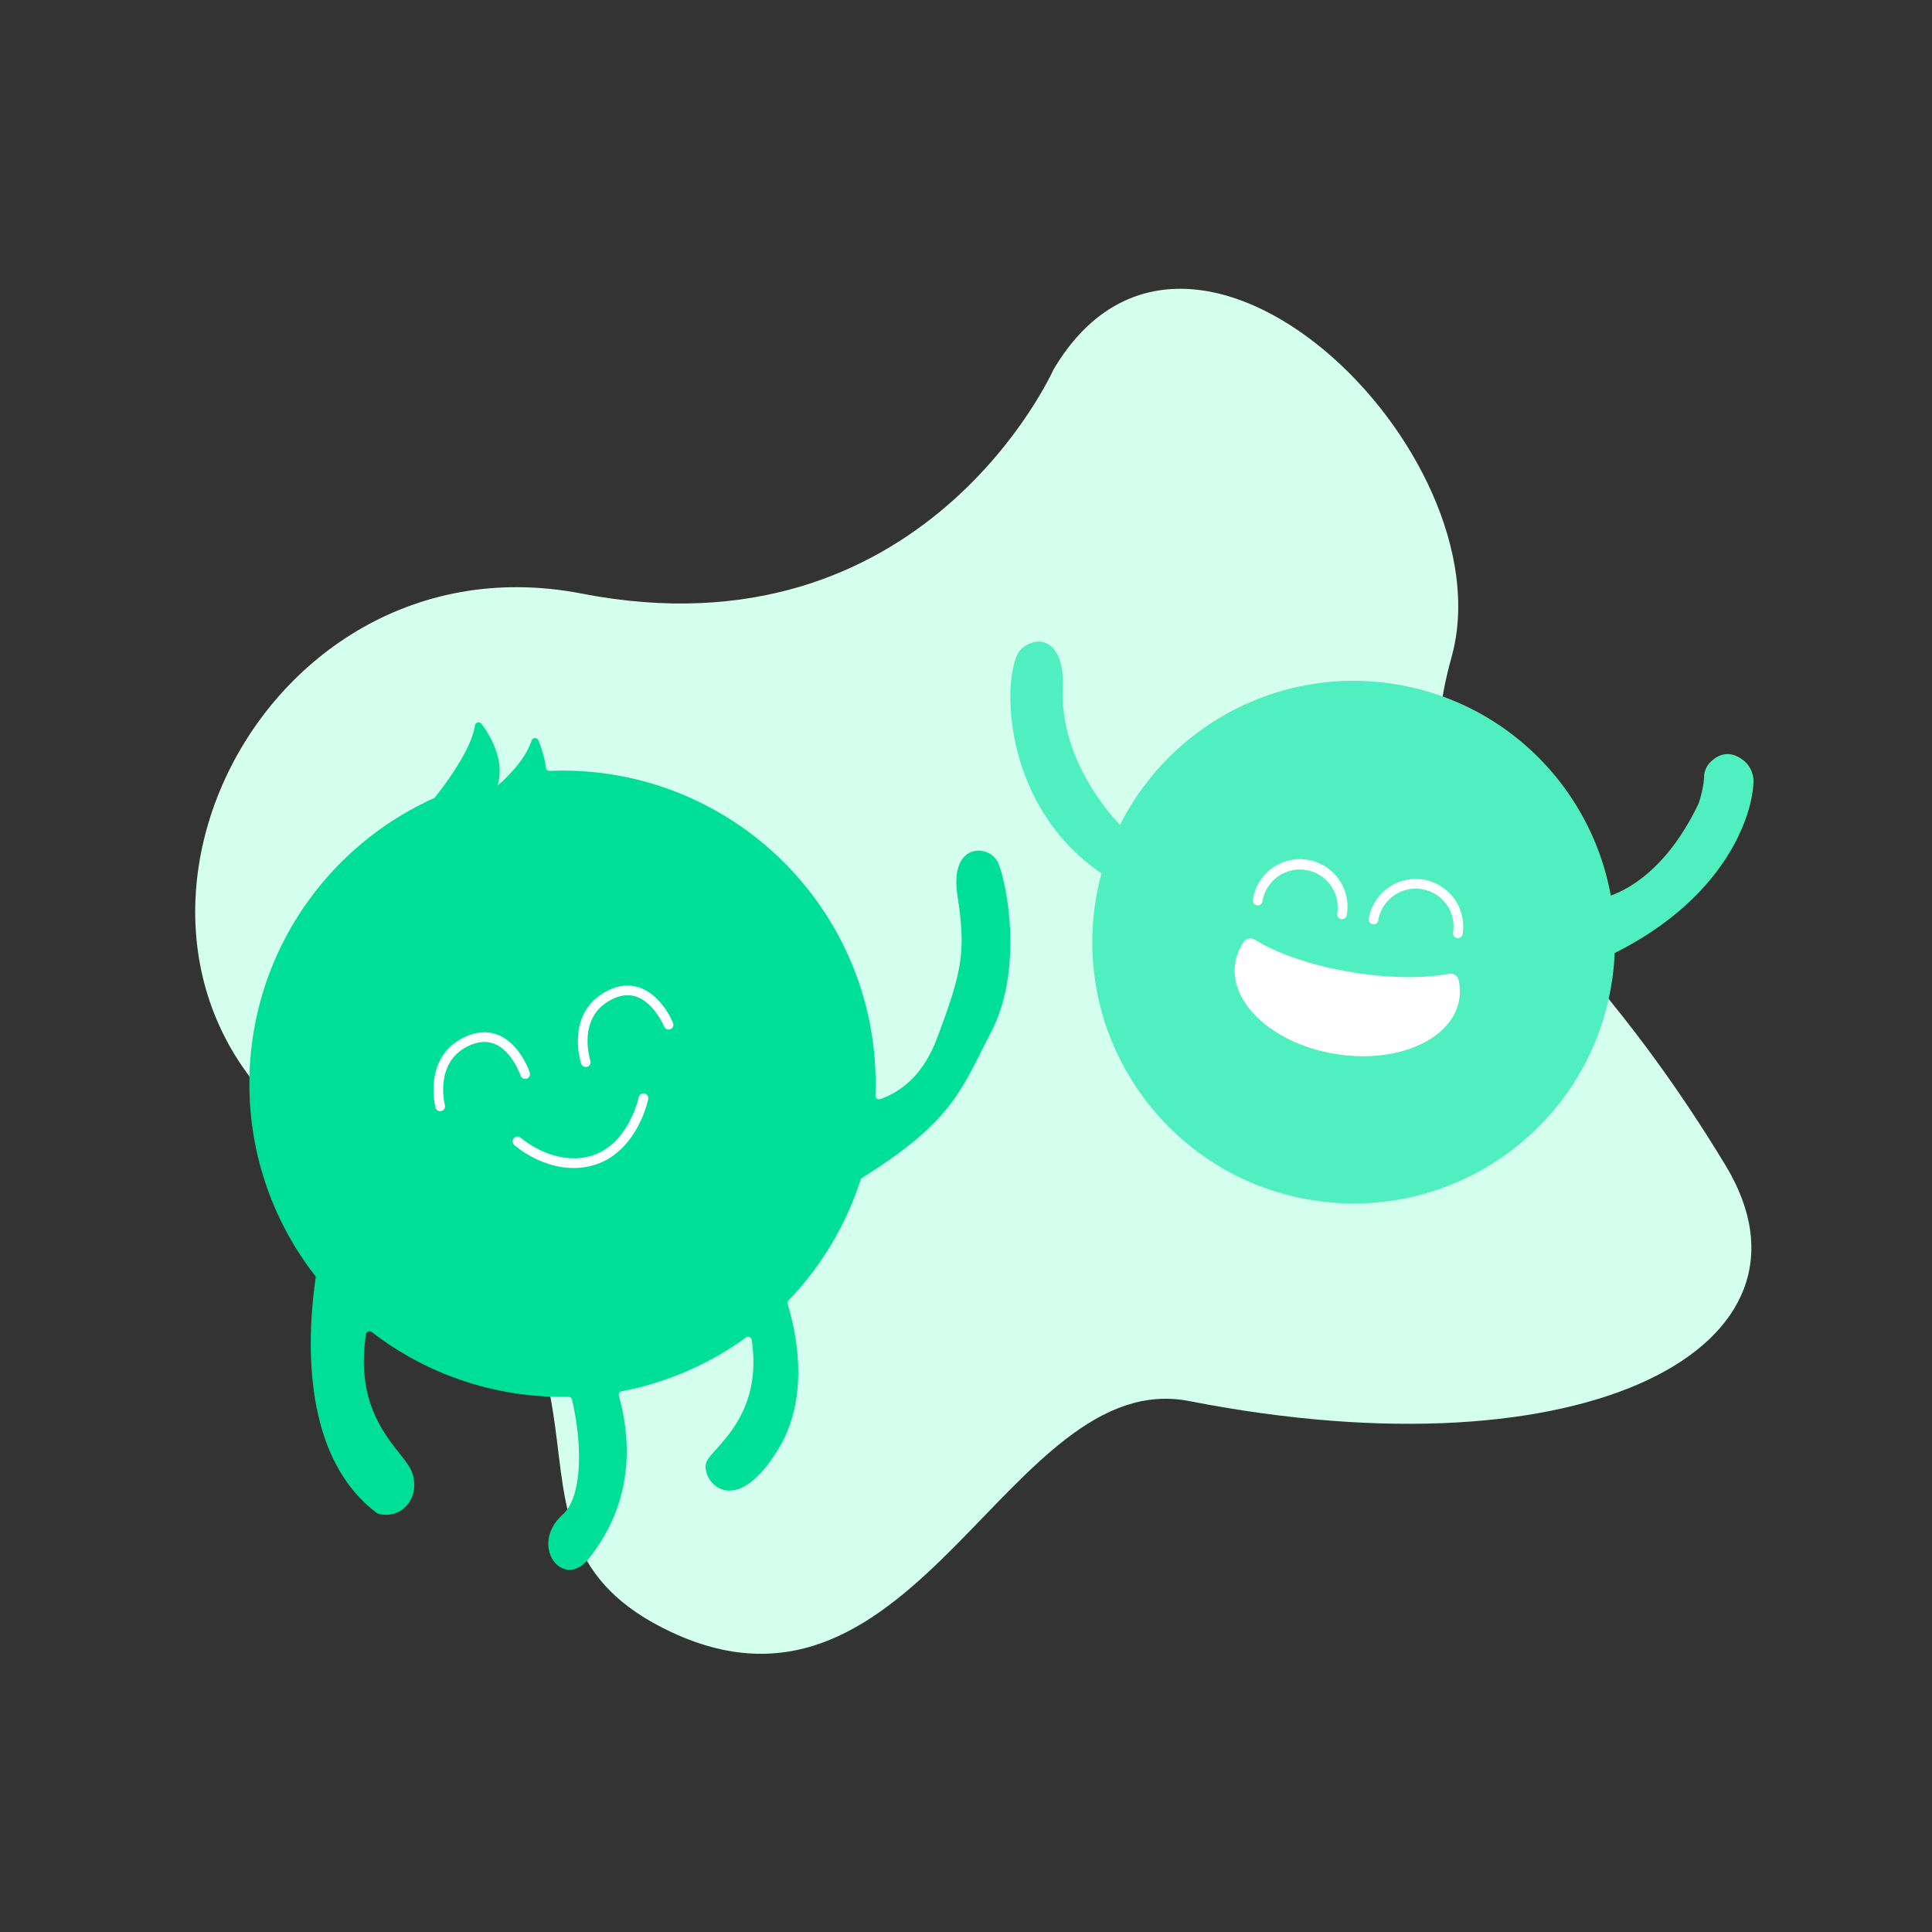
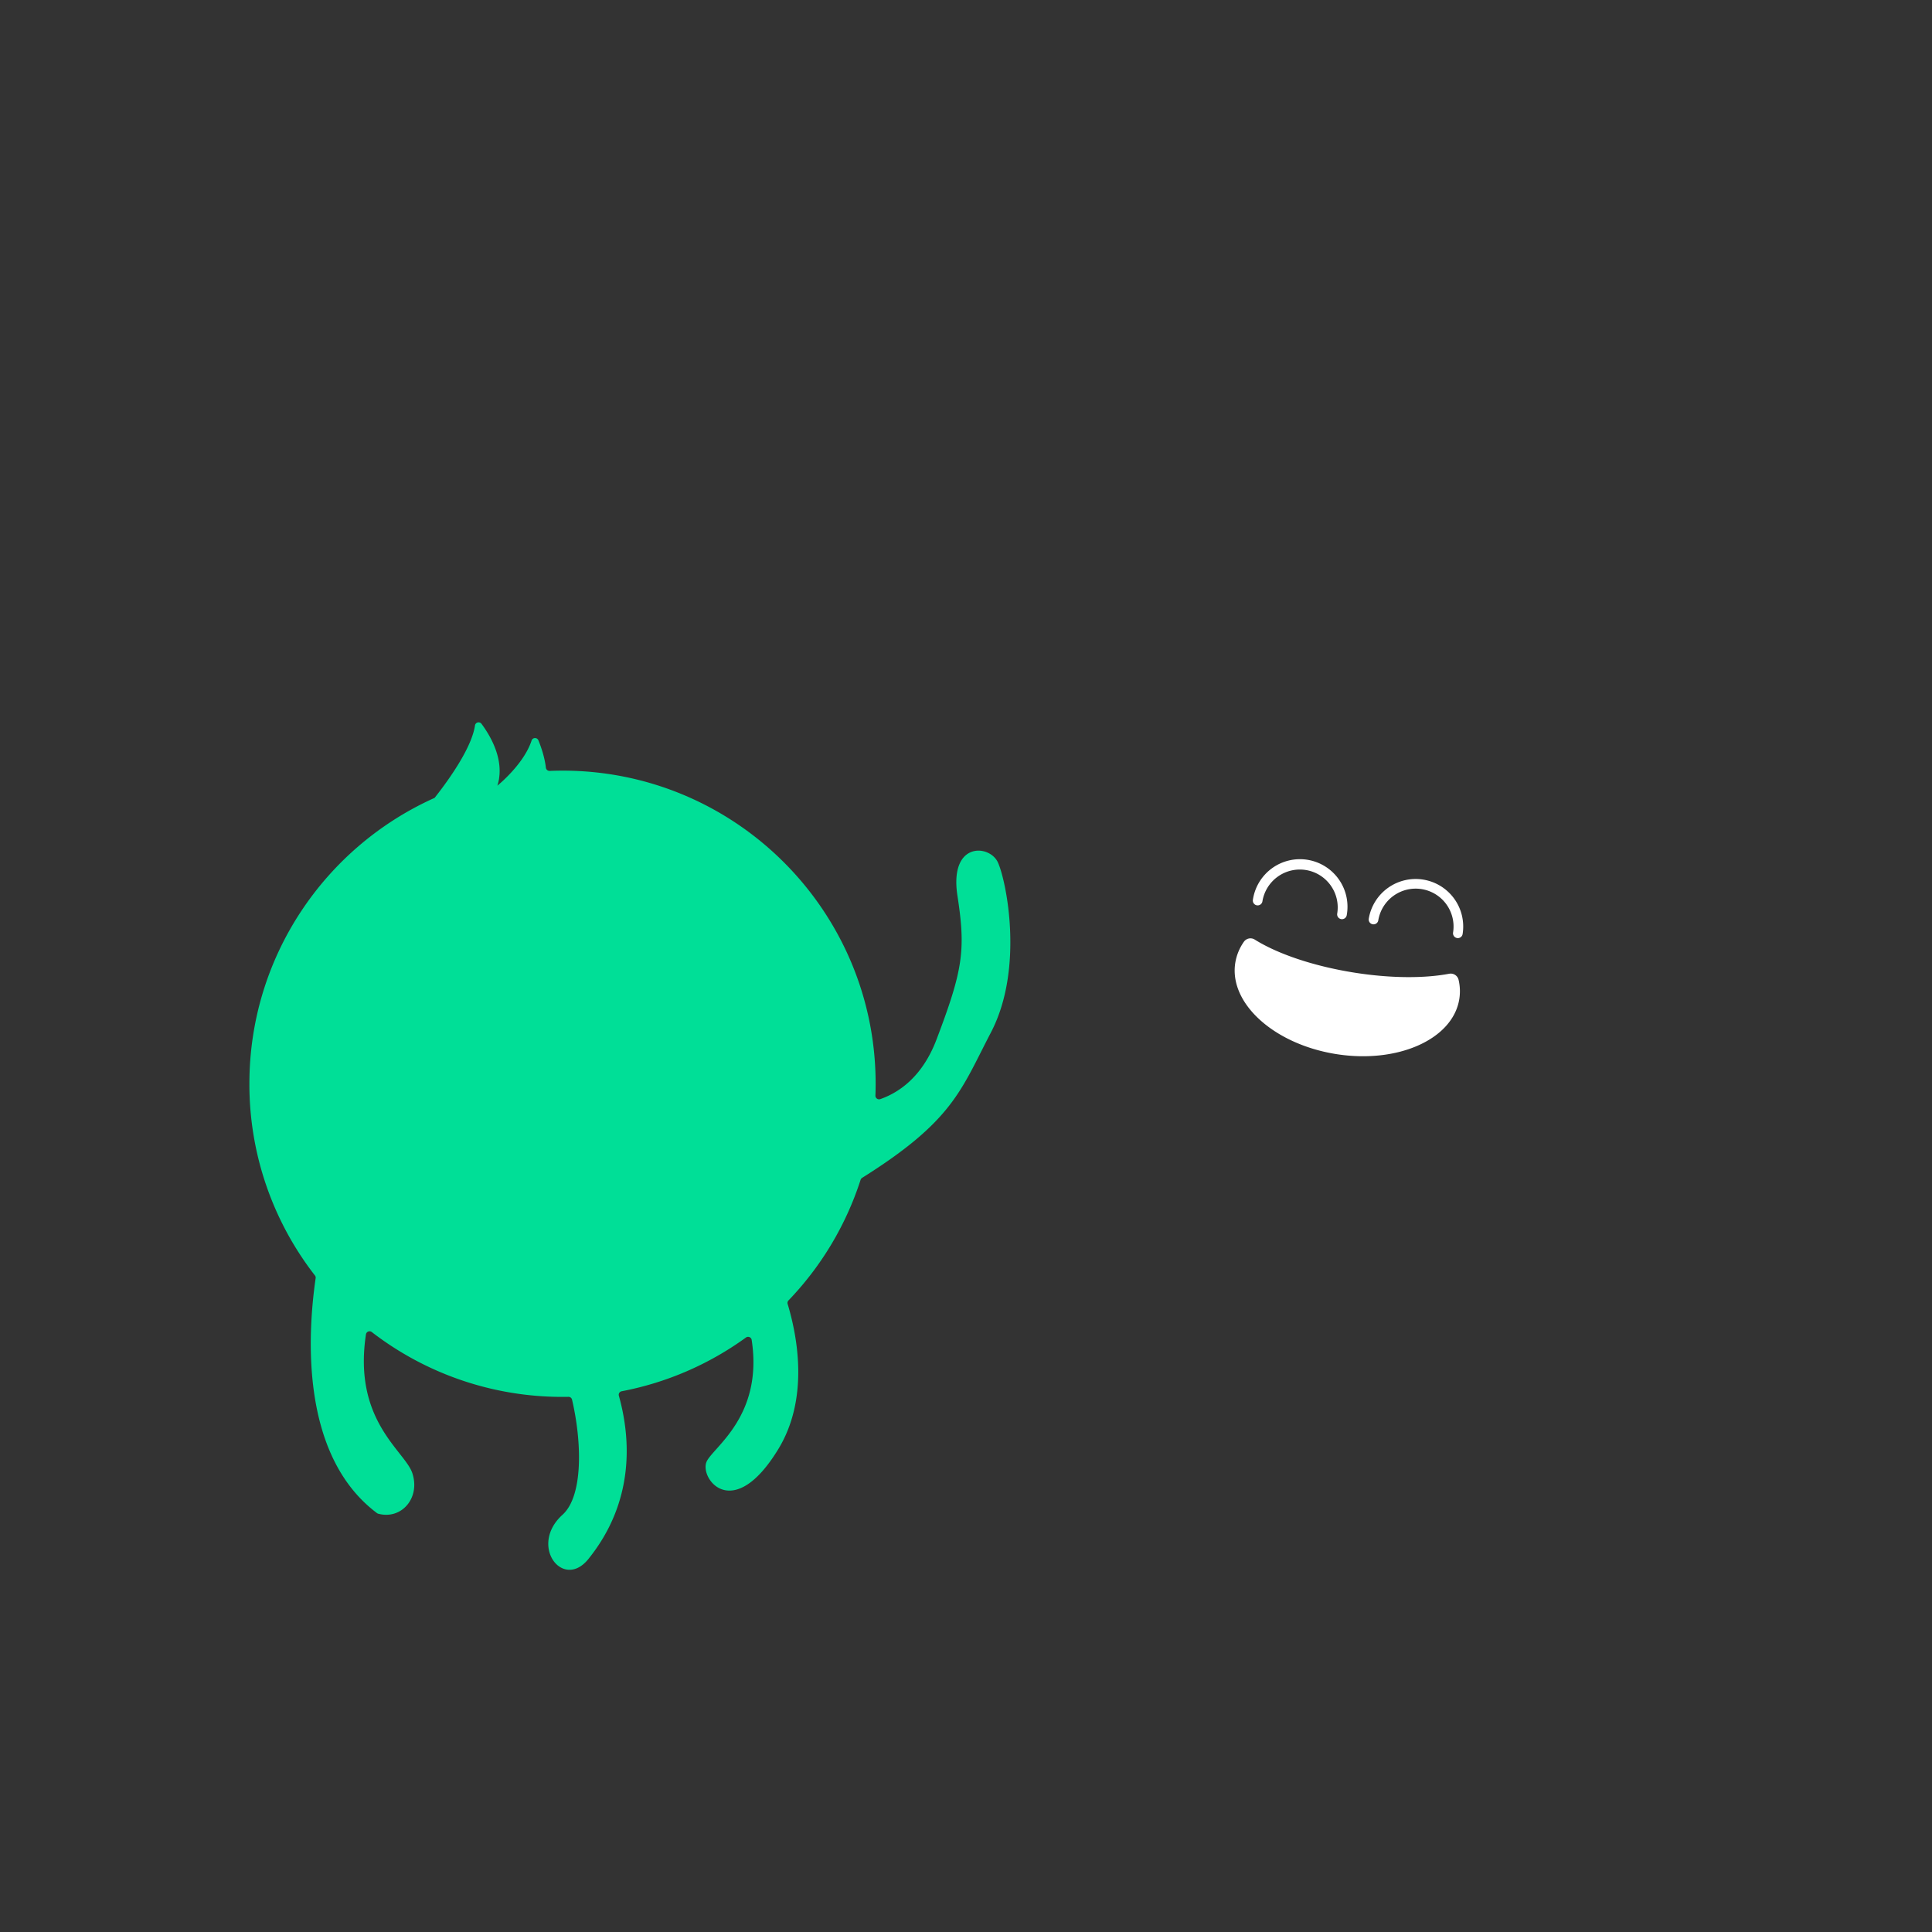
<svg xmlns="http://www.w3.org/2000/svg" width="280" height="280" fill="none">
  <rect width="100%" height="100%" fill="#333333" stroke="none" />
-   <path fill="#D4FFEF" d="M152.662 53.589S133.913 95.67 84.331 86.03c-49.583-9.64-79.456 58.182-32.58 82.912 46.876 24.729 14.39 53.137 45.653 67.648 35.533 16.492 48.783-38.655 74.96-33.533 57.774 11.304 93.512-8.083 77.71-34.173-27.739-45.798-47.88-44.112-39.695-73.687 8.185-29.575-38.039-74.977-57.717-41.608Z" />
  <path fill="#00DF97" d="M143.612 149.634c-4.357 8.349-5.456 12.786-18.671 21.071a.538.538 0 0 0-.218.283 45.321 45.321 0 0 1-10.451 17.483.509.509 0 0 0-.121.509c1.479 4.922 3.08 13.797-1.375 21.072-6.547 10.71-11.396 4.243-10.386 1.818.865-2.077 8.253-6.539 6.547-17.685a.518.518 0 0 0-.321-.403.528.528 0 0 0-.511.064 45.011 45.011 0 0 1-18 7.784.525.525 0 0 0-.354.235.51.51 0 0 0-.059.42c1.657 5.932 2.441 15.204-4.477 23.731-3.694 4.445-8.592-2.054-3.694-6.482 3.039-2.741 2.804-10.621 1.382-16.691a.524.524 0 0 0-.526-.404c-.282.008-.574.008-.856.008a45.15 45.15 0 0 1-27.635-9.393.523.523 0 0 0-.519-.076.525.525 0 0 0-.33.407c-1.9 12.544 5.642 16.885 6.717 20.102 1.196 3.597-1.552 6.797-4.938 5.892a.595.595 0 0 1-.203-.105c-11.04-8.293-10.079-25.671-8.866-34.036a.485.485 0 0 0-.105-.388 45.143 45.143 0 0 1-9.498-27.788c0-18.453 11.017-34.336 26.835-41.424l.003-.001.003-.002.002-.002v-.003c2.433-3.08 5.4-7.436 5.852-10.492a.524.524 0 0 1 .394-.435.525.525 0 0 1 .552.201c1.164 1.568 2.966 4.559 2.57 7.711-.016.105-.024.21-.04.315-.033.178-.073.348-.114.525-.04.138-.072.275-.12.413a20.492 20.492 0 0 0 1.615-1.504c1.188-1.22 2.692-3.055 3.338-5.019a.522.522 0 0 1 .477-.379.528.528 0 0 1 .517.323c.42 1.035.913 2.481 1.083 3.96a.539.539 0 0 0 .542.477c.622-.024 1.244-.04 1.867-.04 25.064 0 45.384 20.32 45.384 45.376 0 .574-.008 1.14-.032 1.705a.529.529 0 0 0 .448.548.538.538 0 0 0 .255-.022c2.7-.946 6.102-3.225 8.155-8.649 3.84-10.103 4.244-12.932 3.032-20.813-1.213-7.88 4.648-7.476 5.859-4.849 1.212 2.626 3.84 15.356-1.009 24.652Z" />
-   <path fill="#fff" d="M63.794 161.042a.696.696 0 0 1-.676-.522 11.512 11.512 0 0 1-.194-4.06c.398-2.943 2-5.106 4.632-6.256 1.72-.751 3.346-.795 4.833-.128 3.047 1.365 4.344 5.237 4.398 5.401a.701.701 0 0 1-1.33.436c-.012-.034-1.165-3.454-3.645-4.562-1.11-.496-2.353-.45-3.695.136-2.178.952-3.456 2.674-3.799 5.119a10.252 10.252 0 0 0 .155 3.56.702.702 0 0 1-.679.876ZM84.896 154.632a.698.698 0 0 1-.663-.478 11.411 11.411 0 0 1-.457-4.022c.207-2.951 1.665-5.205 4.217-6.518 1.671-.86 3.293-1.008 4.822-.438 3.122 1.162 4.665 4.917 4.73 5.076a.701.701 0 0 1-.923.901.7.7 0 0 1-.376-.378c-.014-.032-1.383-3.347-3.924-4.289-1.143-.424-2.384-.298-3.688.373-2.111 1.086-3.275 2.879-3.458 5.329a10.16 10.16 0 0 0 .385 3.523.703.703 0 0 1-.665.921ZM83.115 169.276c-4.765 0-8.397-3.171-8.58-3.332a.705.705 0 0 1-.233-.482.7.7 0 0 1 1.163-.564c.048.042 4.845 4.211 10.246 2.601 5.377-1.602 6.85-8.428 6.865-8.496a.7.7 0 0 1 1.371.282 16.228 16.228 0 0 1-1.55 4.052c-1.536 2.833-3.71 4.736-6.285 5.504-.973.29-1.983.437-2.997.435Z" />
-   <path fill="#4FEFBF" d="M234.01 138.119a36.71 36.71 0 0 1-.463 4.536c-3.375 20.644-22.836 34.637-43.48 31.262-20.636-3.374-34.637-22.837-31.262-43.481.215-1.316.499-2.604.836-3.86-15.311-10.398-14.417-30.448-11.482-32.671 2.964-2.25 6.201-.354 5.862 5.872-.347 9.042 5.22 16.52 8.307 19.777 7.229-14.412 23.206-23.118 39.957-20.38 16.257 2.657 28.384 15.295 31.162 30.622 3.03-1.102 8.381-4.281 12.717-13.318.606-1.801.773-3.125.805-3.923a3.086 3.086 0 0 1 .819-2.004c.948-.991 2.627-2.044 4.796-.428a3.86 3.86 0 0 1 1.543 3.185c-.136 4.884-4.044 16.767-20.117 24.811Z" />
  <path fill="#fff" d="M211.489 144.815c-.956 5.847-8.997 9.397-17.955 7.933-8.966-1.466-15.458-7.392-14.503-13.239a7.339 7.339 0 0 1 1.245-3.024 1.168 1.168 0 0 1 1.582-.308c3.21 2.01 8.29 3.782 14.151 4.74 5.394.882 10.386.895 14.018.206a1.172 1.172 0 0 1 1.361.875c.219.923.253 1.88.101 2.817ZM194.491 133.214a.696.696 0 0 1-.534-.247.69.69 0 0 1-.158-.566 5.489 5.489 0 0 0-8.625-5.345 5.495 5.495 0 0 0-2.214 3.573.694.694 0 0 1-.282.455.704.704 0 0 1-.977-.159.703.703 0 0 1-.122-.522 6.892 6.892 0 1 1 13.602 2.223.705.705 0 0 1-.237.421.707.707 0 0 1-.453.167ZM211.283 135.959a.708.708 0 0 1-.534-.247.707.707 0 0 1-.158-.566 5.489 5.489 0 0 0-4.536-6.286 5.494 5.494 0 0 0-6.302 4.514.691.691 0 0 1-.096.256.686.686 0 0 1-.435.315.702.702 0 0 1-.851-.797 6.896 6.896 0 0 1 2.783-4.469 6.895 6.895 0 0 1 9.603 1.57 6.886 6.886 0 0 1 1.216 5.122.705.705 0 0 1-.237.421.71.71 0 0 1-.453.167Z" />
</svg>